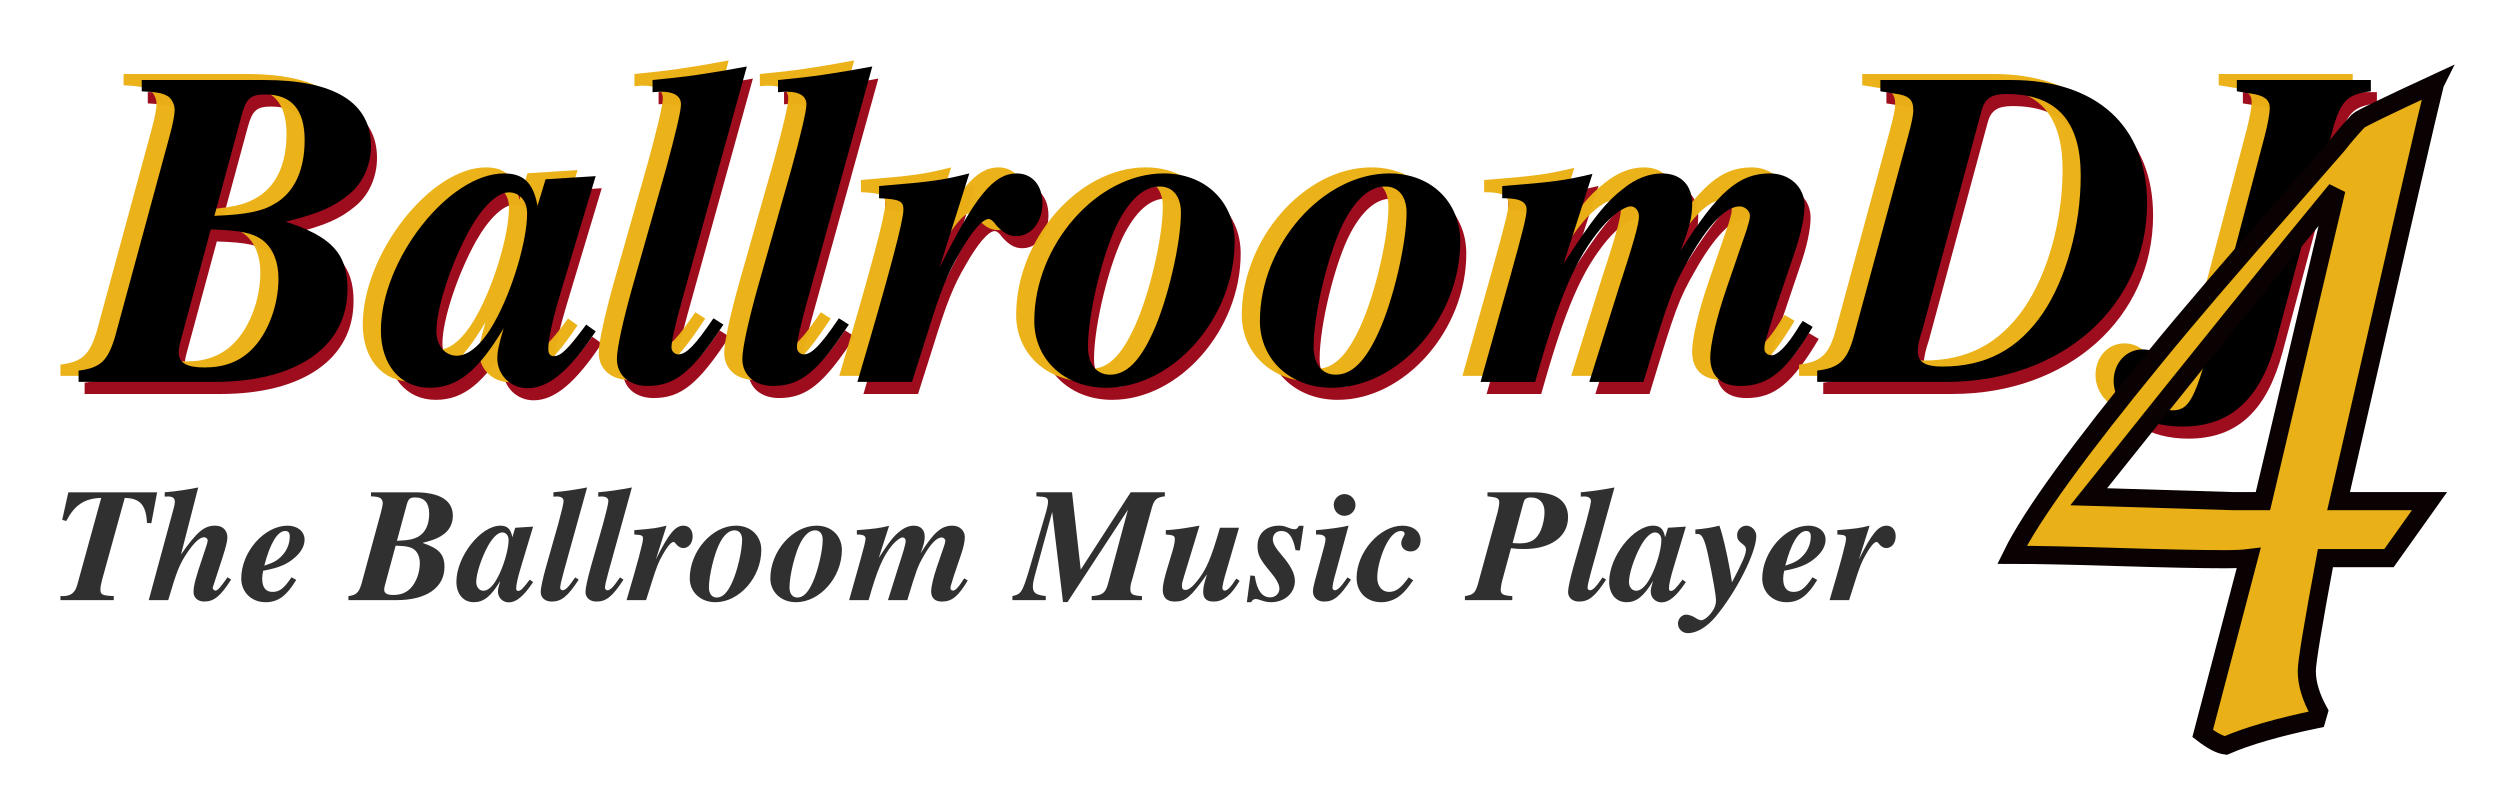
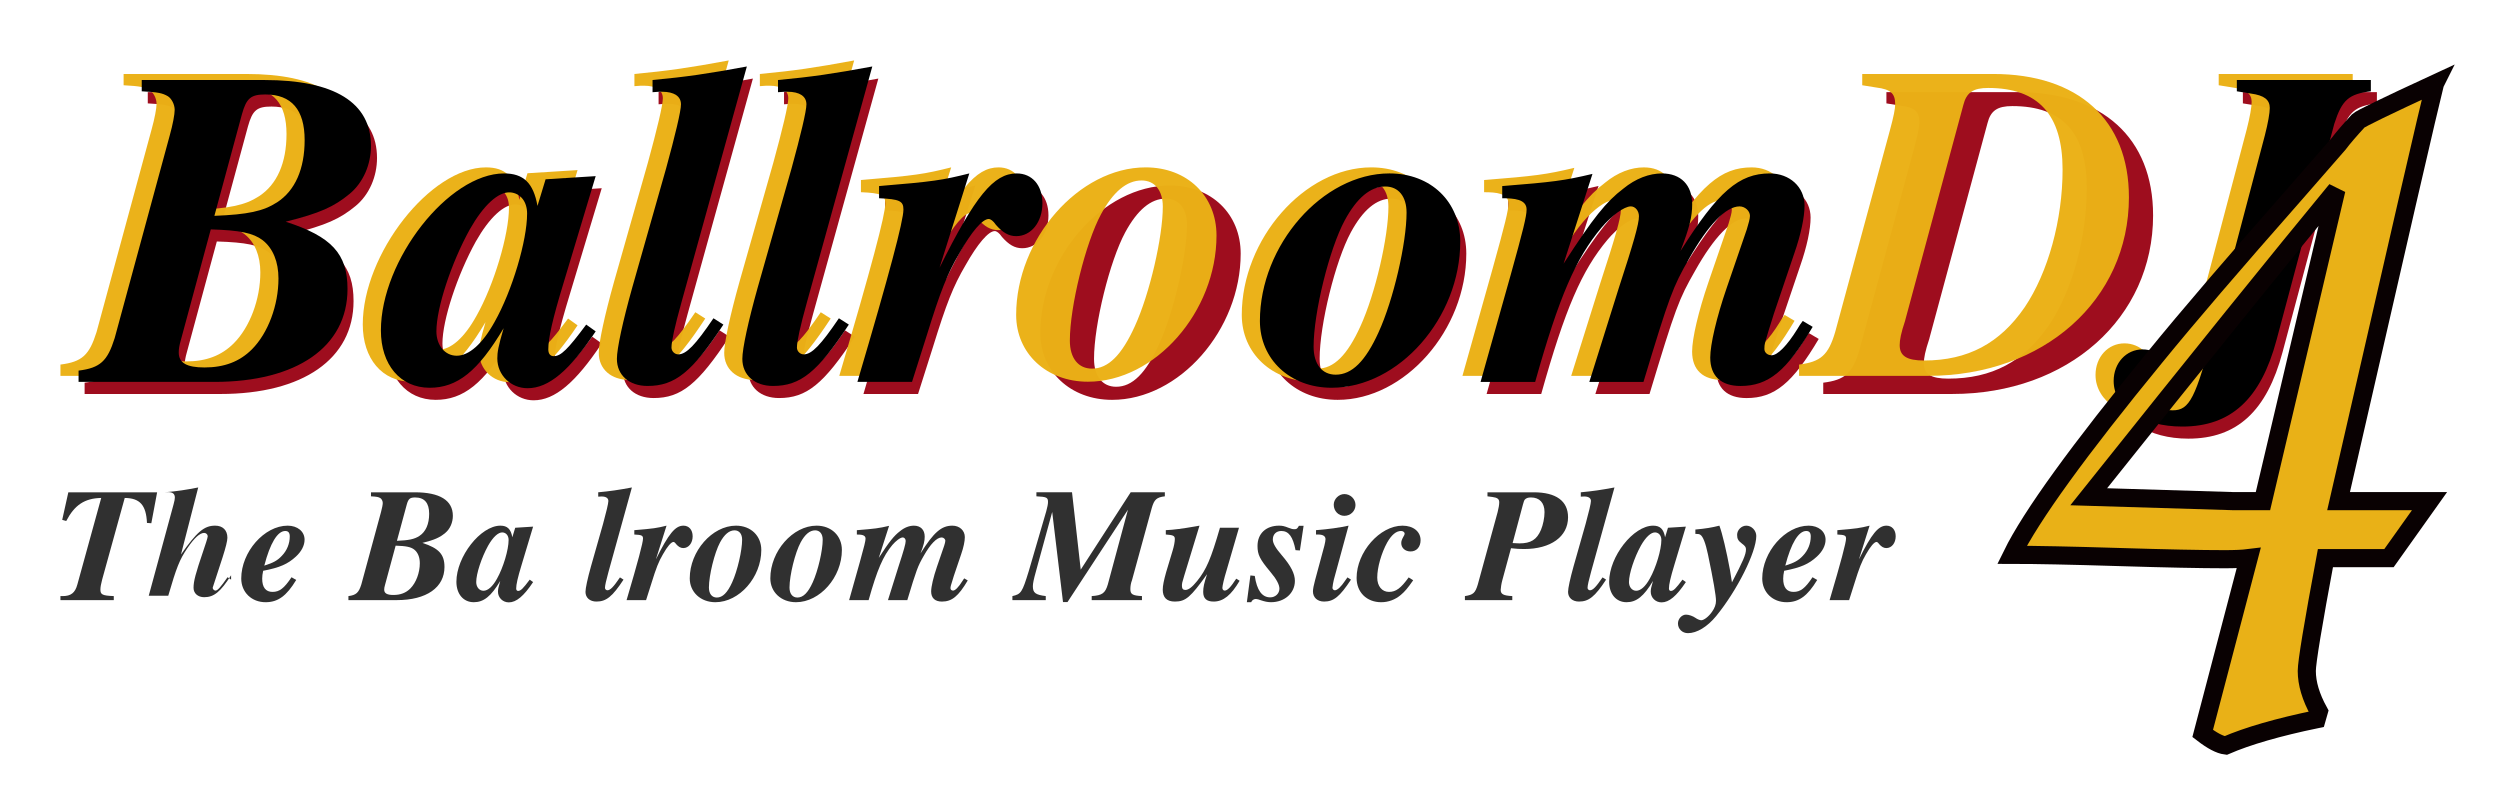
<svg xmlns="http://www.w3.org/2000/svg" xmlns:ns1="http://sodipodi.sourceforge.net/DTD/sodipodi-0.dtd" xmlns:ns2="http://www.inkscape.org/namespaces/inkscape" version="1.1" id="svg2" width="413.676" height="134.116" viewBox="0 0 413.676 134.116" ns1:docname="ballroomdj4.svg" ns2:version="1.1.1 (3bf5ae0d25, 2021-09-20)">
  <defs id="defs6" />
  <ns1:namedview pagecolor="#ffffff" bordercolor="#666666" borderopacity="1" objecttolerance="10" gridtolerance="10" guidetolerance="10" ns2:pageopacity="0" ns2:pageshadow="2" ns2:window-width="1845" ns2:window-height="956" id="namedview4" showgrid="false" fit-margin-top="10" fit-margin-left="10" fit-margin-right="10" fit-margin-bottom="10" ns2:pagecheckerboard="true" ns2:zoom="1.8420195" ns2:cx="206.8382" ns2:cy="67.045977" ns2:window-x="65" ns2:window-y="0" ns2:window-maximized="0" ns2:current-layer="g893" ns2:showpageshadow="false" />
  <g id="g871" transform="translate(19.488,157.99)">
    <g id="g893" transform="translate(-4,-2)">
      <g aria-label="BallroomDJ" id="text819-6" style="font-size:40px;line-height:1.25;letter-spacing:0px;word-spacing:0px;fill:#9e0d1e" ns2:transform-center-x="-4.435567" ns2:transform-center-y="1.2037587">
        <path d="m 43.013,-106.179 c 0,-5.824 -2.613,-8.661 -10.229,-11.125 5.675,-1.419 7.989,-2.464 10.603,-4.629 2.24,-1.867 3.509,-4.853 3.509,-7.915 0,-7.168 -6.048,-10.901 -17.621,-10.901 H 8.965 v 1.867 c 2.763,0.149 3.435,0.299 4.331,0.821 0.597,0.373 1.12,1.344 1.12,2.24 0,0.747 -0.299,2.389 -0.821,4.256 l -9.109,33.525 c -1.195,3.808 -2.389,4.928 -5.973,5.376 v 1.867 H 20.987 c 13.664,0 22.027,-5.824 22.027,-15.381 z m -11.424,-1.717 c 0,4.405 -1.717,9.035 -4.405,11.723 -2.016,2.016 -4.555,2.987 -7.84,2.987 -2.912,0 -4.256,-0.747 -4.256,-2.464 0,-0.597 0.075,-1.12 0.373,-2.165 l 4.928,-18.219 c 4.853,0.149 7.019,0.597 8.587,1.792 1.717,1.344 2.613,3.584 2.613,6.347 z m 4.331,-22.923 c 0,4.779 -1.568,8.363 -4.555,10.304 -2.315,1.493 -4.853,2.016 -10.379,2.24 l 4.555,-16.8 c 0.747,-2.688 1.493,-3.285 3.883,-3.285 4.331,0 6.496,2.539 6.496,7.541 z" style="font-style:italic;font-weight:bold;font-size:74.667px;font-family:'TeX Gyre Termes';-inkscape-font-specification:'TeX Gyre Termes Bold Italic'" id="path1011" />
        <path d="m 84.08,-99.16 -1.568,-1.12 c -3.061,4.107 -4.181,5.227 -5.376,5.227 -0.597,0 -0.896,-0.448 -0.896,-1.12 0,-1.867 0.672,-4.928 2.539,-11.051 l 5.301,-17.621 -8.288,0.523 -1.344,4.405 c -0.672,-3.808 -2.315,-5.376 -5.525,-5.376 -9.184,0 -20.384,14.336 -20.384,25.984 0,5.675 3.211,9.483 8.064,9.483 4.555,0 7.989,-2.688 12.245,-9.856 -0.896,3.061 -1.045,3.957 -1.045,5.003 0,2.763 2.24,4.928 5.003,4.928 3.509,0 6.944,-2.912 11.275,-9.408 z M 72.731,-118.648 c 0,4.48 -2.464,12.768 -5.376,17.92 -2.016,3.659 -4.256,5.6 -6.272,5.6 -1.941,0 -3.36,-1.717 -3.36,-4.032 0,-3.883 2.464,-11.349 5.525,-16.875 2.24,-3.957 4.704,-6.272 6.72,-6.123 1.643,0.149 2.763,1.493 2.763,3.509 z" style="font-style:italic;font-weight:bold;font-size:74.667px;font-family:'TeX Gyre Termes';-inkscape-font-specification:'TeX Gyre Termes Bold Italic'" id="path1013" />
        <path d="m 105.211,-100.28 -1.643,-1.045 c -2.987,4.405 -4.48,5.973 -5.824,5.973 -0.597,0 -1.12,-0.523 -1.12,-1.12 0,-1.045 0.523,-3.435 1.643,-7.467 l 10.827,-39.051 c -6.421,1.195 -10.005,1.717 -15.605,2.24 v 2.016 c 0.821,-0.075 1.195,-0.075 1.568,-0.075 2.016,0 3.136,0.747 3.136,2.091 0,1.12 -0.971,5.152 -2.464,10.603 l -5.6,19.712 c -1.568,5.6 -2.539,10.08 -2.539,11.797 0,2.688 2.016,4.48 5.077,4.48 4.555,0 7.392,-2.315 12.544,-10.155 z" style="font-style:italic;font-weight:bold;font-size:74.667px;font-family:'TeX Gyre Termes';-inkscape-font-specification:'TeX Gyre Termes Bold Italic'" id="path1015" />
        <path d="m 125.968,-100.28 -1.643,-1.045 c -2.987,4.405 -4.48,5.973 -5.824,5.973 -0.597,0 -1.12,-0.523 -1.12,-1.12 0,-1.045 0.523,-3.435 1.643,-7.467 l 10.827,-39.051 c -6.421,1.195 -10.005,1.717 -15.605,2.24 v 2.016 c 0.821,-0.075 1.195,-0.075 1.568,-0.075 2.016,0 3.136,0.747 3.136,2.091 0,1.12 -0.971,5.152 -2.464,10.603 l -5.6,19.712 c -1.568,5.6 -2.539,10.08 -2.539,11.797 0,2.688 2.016,4.48 5.077,4.48 4.555,0 7.392,-2.315 12.544,-10.155 z" style="font-style:italic;font-weight:bold;font-size:74.667px;font-family:'TeX Gyre Termes';-inkscape-font-specification:'TeX Gyre Termes Bold Italic'" id="path1017" />
        <path d="m 158,-120.366 c 0,-2.987 -1.717,-4.928 -4.256,-4.928 -3.808,0 -6.869,3.733 -12.768,15.605 l 4.928,-15.605 c -4.48,1.12 -5.899,1.344 -14.933,2.091 v 2.016 c 3.36,0.149 4.032,0.448 4.032,1.867 0,1.867 -2.315,10.603 -7.616,28.523 h 9.035 l 2.464,-7.765 c 2.24,-7.243 3.36,-10.08 5.376,-13.515 2.016,-3.584 3.808,-5.675 4.853,-5.675 0.299,0 0.747,0.299 1.195,0.971 1.12,1.269 2.091,1.867 3.36,1.867 2.464,0 4.331,-2.315 4.331,-5.451 z" style="font-style:italic;font-weight:bold;font-size:74.667px;font-family:'TeX Gyre Termes';-inkscape-font-specification:'TeX Gyre Termes Bold Italic'" id="path1019" />
        <path d="m 189.808,-114.019 c 0,-6.571 -4.853,-11.275 -11.723,-11.275 -11.051,0 -21.429,11.872 -21.429,24.416 0,6.347 5.003,11.051 11.872,11.051 11.125,0 21.28,-11.573 21.28,-24.192 z m -13.515,15.008 c -2.165,4.779 -4.405,7.019 -7.093,7.019 -2.24,0 -3.659,-1.717 -3.659,-4.629 0,-5.675 2.613,-16.203 5.152,-20.907 2.016,-3.733 4.256,-5.6 6.72,-5.6 2.165,0 3.509,1.643 3.509,4.331 0,5.003 -2.165,14.411 -4.629,19.787 z" style="font-style:italic;font-weight:bold;font-size:74.667px;font-family:'TeX Gyre Termes';-inkscape-font-specification:'TeX Gyre Termes Bold Italic'" id="path1021" />
        <path d="m 227.141,-114.019 c 0,-6.571 -4.853,-11.275 -11.723,-11.275 -11.051,0 -21.429,11.872 -21.429,24.416 0,6.347 5.003,11.051 11.872,11.051 11.125,0 21.28,-11.573 21.28,-24.192 z m -13.515,15.008 c -2.165,4.779 -4.405,7.019 -7.093,7.019 -2.24,0 -3.659,-1.717 -3.659,-4.629 0,-5.675 2.613,-16.203 5.152,-20.907 2.016,-3.733 4.256,-5.6 6.72,-5.6 2.165,0 3.509,1.643 3.509,4.331 0,5.003 -2.165,14.411 -4.629,19.787 z" style="font-style:italic;font-weight:bold;font-size:74.667px;font-family:'TeX Gyre Termes';-inkscape-font-specification:'TeX Gyre Termes Bold Italic'" id="path1023" />
        <path d="m 285.456,-99.907 -1.643,-0.971 c -0.299,0.373 -0.597,0.821 -0.896,1.344 -1.717,2.763 -3.285,4.331 -4.256,4.331 -0.672,0 -1.195,-0.448 -1.195,-1.045 0,-0.821 0,-0.821 1.568,-5.824 l 3.36,-9.931 c 1.12,-3.211 1.717,-6.048 1.717,-7.989 0,-3.061 -2.464,-5.301 -5.749,-5.301 -5.077,0 -8.587,2.987 -14.784,12.843 1.493,-3.883 1.941,-5.675 1.941,-7.765 0,-3.136 -1.867,-5.077 -5.003,-5.077 -2.091,0 -4.331,0.821 -6.421,2.539 -2.763,2.091 -5.003,4.853 -9.856,12.395 l 4.779,-14.859 c -4.704,1.12 -6.496,1.344 -14.933,2.016 v 2.016 c 1.941,0 4.032,0.149 4.032,1.867 0,1.12 -0.597,3.509 -2.613,10.752 l -5.003,17.771 h 9.035 c 3.957,-14.112 6.72,-20.459 10.976,-25.536 1.643,-1.941 3.733,-3.509 4.853,-3.509 0.747,0 1.344,0.747 1.344,1.643 0,1.269 -0.896,4.405 -3.36,11.947 l -4.853,15.456 h 8.96 c 4.331,-14.336 4.853,-15.68 7.541,-20.384 3.136,-5.6 6.123,-8.661 8.363,-8.661 0.896,0 1.717,0.747 1.717,1.568 0,0.448 -0.224,1.269 -0.523,2.24 l -3.36,9.781 c -1.643,4.779 -2.688,9.259 -2.688,11.424 0,3.061 1.792,4.704 5.003,4.704 4.629,0 7.616,-2.464 11.947,-9.781 z" style="font-style:italic;font-weight:bold;font-size:74.667px;font-family:'TeX Gyre Termes';-inkscape-font-specification:'TeX Gyre Termes Bold Italic'" id="path1025" />
        <path d="m 340.784,-120.366 c 0,-12.768 -8.363,-20.384 -22.475,-20.384 h -21.653 v 1.867 l 2.315,0.373 c 2.389,0.299 3.136,0.971 3.136,2.763 0,0.747 -0.224,1.941 -0.896,4.405 l -9.035,33.301 c -1.12,3.808 -2.389,4.928 -5.973,5.376 v 1.867 h 21.355 c 19.115,0 33.227,-12.544 33.227,-29.568 z m -10.976,-4.555 c 0,8.288 -2.389,17.024 -6.272,22.773 -4.107,5.973 -9.408,8.811 -16.651,8.811 -2.837,0 -4.032,-0.747 -4.032,-2.539 0,-0.896 0.224,-2.016 0.896,-4.032 l 0.075,-0.299 9.557,-35.392 c 0.523,-2.091 1.643,-2.837 4.107,-2.837 8.288,0 12.32,4.405 12.32,13.515 z" style="font-style:italic;font-weight:bold;font-size:74.667px;font-family:'TeX Gyre Termes';-inkscape-font-specification:'TeX Gyre Termes Bold Italic'" id="path1027" />
        <path d="m 377.818,-138.883 v -1.867 h -22.176 v 1.867 l 2.315,0.373 c 2.24,0.299 3.136,1.045 3.136,2.389 0,0.821 -0.299,2.539 -0.821,4.555 l -8.512,32.256 c -2.912,11.2 -3.957,13.216 -6.72,13.216 -1.419,0 -2.016,-0.448 -2.016,-1.344 0,-0.523 0.149,-0.896 0.747,-1.568 0.821,-0.971 0.971,-1.419 0.971,-2.464 0,-2.688 -2.091,-4.704 -4.704,-4.704 -2.688,0 -4.779,2.24 -4.779,5.227 0,4.405 4.779,7.541 11.349,7.541 8.064,0 12.992,-4.555 15.605,-14.336 l 9.557,-35.765 c 1.269,-3.957 2.389,-4.928 6.048,-5.376 z" style="font-style:italic;font-weight:bold;font-size:74.667px;font-family:'TeX Gyre Termes';-inkscape-font-specification:'TeX Gyre Termes Bold Italic'" id="path1029" />
      </g>
      <g aria-label="BallroomDJ" id="text819-0" style="font-size:40px;line-height:1.25;letter-spacing:0px;word-spacing:0px;fill:#eab016;fill-opacity:0.98" ns2:transform-center-x="-2.0783034" ns2:transform-center-y="-0.47999532">
        <path d="m 39.013,-109.179 c 0,-5.824 -2.613,-8.661 -10.229,-11.125 5.675,-1.419 7.989,-2.464 10.603,-4.629 2.24,-1.867 3.509,-4.853 3.509,-7.915 0,-7.168 -6.048,-10.901 -17.621,-10.901 H 4.965 v 1.867 c 2.763,0.149 3.435,0.299 4.331,0.821 0.597,0.373 1.12,1.344 1.12,2.24 0,0.747 -0.299,2.389 -0.821,4.256 l -9.109,33.525 c -1.195,3.808 -2.389,4.928 -5.973,5.376 v 1.867 H 16.987 c 13.664,0 22.027,-5.824 22.027,-15.381 z m -11.424,-1.717 c 0,4.405 -1.717,9.035 -4.405,11.723 -2.016,2.016 -4.555,2.987 -7.84,2.987 -2.912,0 -4.256,-0.747 -4.256,-2.464 0,-0.597 0.075,-1.12 0.373,-2.165 l 4.928,-18.219 c 4.853,0.149 7.019,0.597 8.587,1.792 1.717,1.344 2.613,3.584 2.613,6.347 z m 4.331,-22.923 c 0,4.779 -1.568,8.363 -4.555,10.304 -2.315,1.493 -4.853,2.016 -10.379,2.24 l 4.555,-16.8 c 0.747,-2.688 1.493,-3.285 3.883,-3.285 4.331,0 6.496,2.539 6.496,7.541 z" style="font-style:italic;font-weight:bold;font-size:74.667px;font-family:'TeX Gyre Termes';-inkscape-font-specification:'TeX Gyre Termes Bold Italic'" id="path972" />
        <path d="m 80.08,-102.16 -1.568,-1.12 c -3.061,4.107 -4.181,5.227 -5.376,5.227 -0.597,0 -0.896,-0.448 -0.896,-1.12 0,-1.867 0.672,-4.928 2.539,-11.051 l 5.301,-17.621 -8.288,0.523 -1.344,4.405 c -0.672,-3.808 -2.315,-5.376 -5.525,-5.376 -9.184,0 -20.384,14.336 -20.384,25.984 0,5.675 3.211,9.483 8.064,9.483 4.555,0 7.989,-2.688 12.245,-9.856 -0.896,3.061 -1.045,3.957 -1.045,5.003 0,2.763 2.24,4.928 5.003,4.928 3.509,0 6.944,-2.912 11.275,-9.408 z m -11.349,-19.488 c 0,4.48 -2.464,12.768 -5.376,17.92 -2.016,3.659 -4.256,5.6 -6.272,5.6 -1.941,0 -3.36,-1.717 -3.36,-4.032 0,-3.883 2.464,-11.349 5.525,-16.875 2.24,-3.957 4.704,-6.272 6.72,-6.123 1.643,0.149 2.763,1.493 2.763,3.509 z" style="font-style:italic;font-weight:bold;font-size:74.667px;font-family:'TeX Gyre Termes';-inkscape-font-specification:'TeX Gyre Termes Bold Italic'" id="path974" />
        <path d="m 101.211,-103.28 -1.643,-1.045 c -2.987,4.405 -4.48,5.973 -5.824,5.973 -0.597,0 -1.12,-0.523 -1.12,-1.12 0,-1.045 0.523,-3.435 1.643,-7.467 l 10.827,-39.051 c -6.421,1.195 -10.005,1.717 -15.605,2.24 v 2.016 c 0.821,-0.075 1.195,-0.075 1.568,-0.075 2.016,0 3.136,0.747 3.136,2.091 0,1.12 -0.971,5.152 -2.464,10.603 l -5.6,19.712 c -1.568,5.6 -2.539,10.08 -2.539,11.797 0,2.688 2.016,4.48 5.077,4.48 4.555,0 7.392,-2.315 12.544,-10.155 z" style="font-style:italic;font-weight:bold;font-size:74.667px;font-family:'TeX Gyre Termes';-inkscape-font-specification:'TeX Gyre Termes Bold Italic'" id="path976" />
        <path d="m 121.968,-103.28 -1.643,-1.045 c -2.987,4.405 -4.48,5.973 -5.824,5.973 -0.597,0 -1.12,-0.523 -1.12,-1.12 0,-1.045 0.523,-3.435 1.643,-7.467 l 10.827,-39.051 c -6.421,1.195 -10.005,1.717 -15.605,2.24 v 2.016 c 0.821,-0.075 1.195,-0.075 1.568,-0.075 2.016,0 3.136,0.747 3.136,2.091 0,1.12 -0.971,5.152 -2.464,10.603 l -5.6,19.712 c -1.568,5.6 -2.539,10.08 -2.539,11.797 0,2.688 2.016,4.48 5.077,4.48 4.555,0 7.392,-2.315 12.544,-10.155 z" style="font-style:italic;font-weight:bold;font-size:74.667px;font-family:'TeX Gyre Termes';-inkscape-font-specification:'TeX Gyre Termes Bold Italic'" id="path978" />
        <path d="m 154,-123.366 c 0,-2.987 -1.717,-4.928 -4.256,-4.928 -3.808,0 -6.869,3.733 -12.768,15.605 l 4.928,-15.605 c -4.48,1.12 -5.899,1.344 -14.933,2.091 v 2.016 c 3.36,0.149 4.032,0.448 4.032,1.867 0,1.867 -2.315,10.603 -7.616,28.523 h 9.035 l 2.464,-7.765 c 2.24,-7.243 3.36,-10.08 5.376,-13.515 2.016,-3.584 3.808,-5.675 4.853,-5.675 0.299,0 0.747,0.299 1.195,0.971 1.12,1.269 2.091,1.867 3.36,1.867 2.464,0 4.331,-2.315 4.331,-5.451 z" style="font-style:italic;font-weight:bold;font-size:74.667px;font-family:'TeX Gyre Termes';-inkscape-font-specification:'TeX Gyre Termes Bold Italic'" id="path980" />
        <path d="m 185.808,-117.019 c 0,-6.571 -4.853,-11.275 -11.723,-11.275 -11.051,0 -21.429,11.872 -21.429,24.416 0,6.347 5.003,11.051 11.872,11.051 11.125,0 21.28,-11.573 21.28,-24.192 z m -13.515,15.008 c -2.165,4.779 -4.405,7.019 -7.093,7.019 -2.24,0 -3.659,-1.717 -3.659,-4.629 0,-5.675 2.613,-16.203 5.152,-20.907 2.016,-3.733 4.256,-5.6 6.72,-5.6 2.165,0 3.509,1.643 3.509,4.331 0,5.003 -2.165,14.411 -4.629,19.787 z" style="font-style:italic;font-weight:bold;font-size:74.667px;font-family:'TeX Gyre Termes';-inkscape-font-specification:'TeX Gyre Termes Bold Italic'" id="path982" />
        <path d="m 223.141,-117.019 c 0,-6.571 -4.853,-11.275 -11.723,-11.275 -11.051,0 -21.429,11.872 -21.429,24.416 0,6.347 5.003,11.051 11.872,11.051 11.125,0 21.28,-11.573 21.28,-24.192 z m -13.515,15.008 c -2.165,4.779 -4.405,7.019 -7.093,7.019 -2.24,0 -3.659,-1.717 -3.659,-4.629 0,-5.675 2.613,-16.203 5.152,-20.907 2.016,-3.733 4.256,-5.6 6.72,-5.6 2.165,0 3.509,1.643 3.509,4.331 0,5.003 -2.165,14.411 -4.629,19.787 z" style="font-style:italic;font-weight:bold;font-size:74.667px;font-family:'TeX Gyre Termes';-inkscape-font-specification:'TeX Gyre Termes Bold Italic'" id="path984" />
        <path d="m 281.456,-102.907 -1.643,-0.971 c -0.299,0.373 -0.597,0.821 -0.896,1.344 -1.717,2.763 -3.285,4.331 -4.256,4.331 -0.672,0 -1.195,-0.448 -1.195,-1.045 0,-0.821 0,-0.821 1.568,-5.824 l 3.36,-9.931 c 1.12,-3.211 1.717,-6.048 1.717,-7.989 0,-3.061 -2.464,-5.301 -5.749,-5.301 -5.077,0 -8.587,2.987 -14.784,12.843 1.493,-3.883 1.941,-5.675 1.941,-7.765 0,-3.136 -1.867,-5.077 -5.003,-5.077 -2.091,0 -4.331,0.821 -6.421,2.539 -2.763,2.091 -5.003,4.853 -9.856,12.395 l 4.779,-14.859 c -4.704,1.12 -6.496,1.344 -14.933,2.016 v 2.016 c 1.941,0 4.032,0.149 4.032,1.867 0,1.12 -0.597,3.509 -2.613,10.752 l -5.003,17.771 h 9.035 c 3.957,-14.112 6.72,-20.459 10.976,-25.536 1.643,-1.941 3.733,-3.509 4.853,-3.509 0.747,0 1.344,0.747 1.344,1.643 0,1.269 -0.896,4.405 -3.36,11.947 l -4.853,15.456 h 8.96 c 4.331,-14.336 4.853,-15.68 7.541,-20.384 3.136,-5.6 6.123,-8.661 8.363,-8.661 0.896,0 1.717,0.747 1.717,1.568 0,0.448 -0.224,1.269 -0.523,2.24 l -3.36,9.781 c -1.643,4.779 -2.688,9.259 -2.688,11.424 0,3.061 1.792,4.704 5.003,4.704 4.629,0 7.616,-2.464 11.947,-9.781 z" style="font-style:italic;font-weight:bold;font-size:74.667px;font-family:'TeX Gyre Termes';-inkscape-font-specification:'TeX Gyre Termes Bold Italic'" id="path986" />
        <path d="m 336.784,-123.366 c 0,-12.768 -8.363,-20.384 -22.475,-20.384 h -21.653 v 1.867 l 2.315,0.373 c 2.389,0.299 3.136,0.971 3.136,2.763 0,0.747 -0.224,1.941 -0.896,4.405 l -9.035,33.301 c -1.12,3.808 -2.389,4.928 -5.973,5.376 v 1.867 h 21.355 c 19.115,0 33.227,-12.544 33.227,-29.568 z m -10.976,-4.555 c 0,8.288 -2.389,17.024 -6.272,22.773 -4.107,5.973 -9.408,8.811 -16.651,8.811 -2.837,0 -4.032,-0.747 -4.032,-2.539 0,-0.896 0.224,-2.016 0.896,-4.032 l 0.075,-0.299 9.557,-35.392 c 0.523,-2.091 1.643,-2.837 4.107,-2.837 8.288,0 12.32,4.405 12.32,13.515 z" style="font-style:italic;font-weight:bold;font-size:74.667px;font-family:'TeX Gyre Termes';-inkscape-font-specification:'TeX Gyre Termes Bold Italic'" id="path988" />
        <path d="m 373.818,-141.883 v -1.867 h -22.176 v 1.867 l 2.315,0.373 c 2.24,0.299 3.136,1.045 3.136,2.389 0,0.821 -0.299,2.539 -0.821,4.555 l -8.512,32.256 c -2.912,11.2 -3.957,13.216 -6.72,13.216 -1.419,0 -2.016,-0.448 -2.016,-1.344 0,-0.523 0.149,-0.896 0.747,-1.568 0.821,-0.971 0.971,-1.419 0.971,-2.464 0,-2.688 -2.091,-4.704 -4.704,-4.704 -2.688,0 -4.779,2.24 -4.779,5.227 0,4.405 4.779,7.541 11.349,7.541 8.064,0 12.992,-4.555 15.605,-14.336 l 9.557,-35.765 c 1.269,-3.957 2.389,-4.928 6.048,-5.376 z" style="font-style:italic;font-weight:bold;font-size:74.667px;font-family:'TeX Gyre Termes';-inkscape-font-specification:'TeX Gyre Termes Bold Italic'" id="path990" />
      </g>
      <g aria-label="BallroomDJ" id="text819" style="font-size:40px;line-height:1.25;letter-spacing:0px;word-spacing:0px" ns2:transform-center-x="-3.2772341" ns2:transform-center-y="0.54679914">
        <path d="m 42.013,-108.179 c 0,-5.824 -2.613,-8.661 -10.229,-11.125 5.675,-1.419 7.989,-2.464 10.603,-4.629 2.24,-1.867 3.509,-4.853 3.509,-7.915 0,-7.168 -6.048,-10.901 -17.621,-10.901 H 7.965 v 1.867 c 2.763,0.149 3.435,0.299 4.331,0.821 0.597,0.373 1.12,1.344 1.12,2.24 0,0.747 -0.299,2.389 -0.821,4.256 l -9.109,33.525 c -1.195,3.808 -2.389,4.928 -5.973,5.376 v 1.867 H 19.987 c 13.664,0 22.027,-5.824 22.027,-15.381 z m -11.424,-1.717 c 0,4.405 -1.717,9.035 -4.405,11.723 -2.016,2.016 -4.555,2.987 -7.84,2.987 -2.912,0 -4.256,-0.747 -4.256,-2.464 0,-0.597 0.075,-1.12 0.373,-2.165 l 4.928,-18.219 c 4.853,0.149 7.019,0.597 8.587,1.792 1.717,1.344 2.613,3.584 2.613,6.347 z m 4.331,-22.923 c 0,4.779 -1.568,8.363 -4.555,10.304 -2.315,1.493 -4.853,2.016 -10.379,2.24 l 4.555,-16.8 c 0.747,-2.688 1.493,-3.285 3.883,-3.285 4.331,0 6.496,2.539 6.496,7.541 z" style="font-style:italic;font-weight:bold;font-size:74.667px;font-family:'TeX Gyre Termes';-inkscape-font-specification:'TeX Gyre Termes Bold Italic'" id="path933" />
        <path d="m 83.08,-101.16 -1.568,-1.12 c -3.061,4.107 -4.181,5.227 -5.376,5.227 -0.597,0 -0.896,-0.448 -0.896,-1.12 0,-1.867 0.672,-4.928 2.539,-11.051 l 5.301,-17.621 -8.288,0.523 -1.344,4.405 c -0.672,-3.808 -2.315,-5.376 -5.525,-5.376 -9.184,0 -20.384,14.336 -20.384,25.984 0,5.675 3.211,9.483 8.064,9.483 4.555,0 7.989,-2.688 12.245,-9.856 -0.896,3.061 -1.045,3.957 -1.045,5.003 0,2.763 2.24,4.928 5.003,4.928 3.509,0 6.944,-2.912 11.275,-9.408 z m -11.349,-19.488 c 0,4.48 -2.464,12.768 -5.376,17.92 -2.016,3.659 -4.256,5.6 -6.272,5.6 -1.941,0 -3.36,-1.717 -3.36,-4.032 0,-3.883 2.464,-11.349 5.525,-16.875 2.24,-3.957 4.704,-6.272 6.72,-6.123 1.643,0.149 2.763,1.493 2.763,3.509 z" style="font-style:italic;font-weight:bold;font-size:74.667px;font-family:'TeX Gyre Termes';-inkscape-font-specification:'TeX Gyre Termes Bold Italic'" id="path935" />
        <path d="m 104.211,-102.28 -1.643,-1.045 c -2.987,4.405 -4.48,5.973 -5.824,5.973 -0.597,0 -1.12,-0.523 -1.12,-1.12 0,-1.045 0.523,-3.435 1.643,-7.467 l 10.827,-39.051 c -6.421,1.195 -10.005,1.717 -15.605,2.24 v 2.016 c 0.821,-0.075 1.195,-0.075 1.568,-0.075 2.016,0 3.136,0.747 3.136,2.091 0,1.12 -0.971,5.152 -2.464,10.603 l -5.6,19.712 c -1.568,5.6 -2.539,10.08 -2.539,11.797 0,2.688 2.016,4.48 5.077,4.48 4.555,0 7.392,-2.315 12.544,-10.155 z" style="font-style:italic;font-weight:bold;font-size:74.667px;font-family:'TeX Gyre Termes';-inkscape-font-specification:'TeX Gyre Termes Bold Italic'" id="path937" />
        <path d="m 124.968,-102.28 -1.643,-1.045 c -2.987,4.405 -4.48,5.973 -5.824,5.973 -0.597,0 -1.12,-0.523 -1.12,-1.12 0,-1.045 0.523,-3.435 1.643,-7.467 l 10.827,-39.051 c -6.421,1.195 -10.005,1.717 -15.605,2.24 v 2.016 c 0.821,-0.075 1.195,-0.075 1.568,-0.075 2.016,0 3.136,0.747 3.136,2.091 0,1.12 -0.971,5.152 -2.464,10.603 l -5.6,19.712 c -1.568,5.6 -2.539,10.08 -2.539,11.797 0,2.688 2.016,4.48 5.077,4.48 4.555,0 7.392,-2.315 12.544,-10.155 z" style="font-style:italic;font-weight:bold;font-size:74.667px;font-family:'TeX Gyre Termes';-inkscape-font-specification:'TeX Gyre Termes Bold Italic'" id="path939" />
        <path d="m 157,-122.366 c 0,-2.987 -1.717,-4.928 -4.256,-4.928 -3.808,0 -6.869,3.733 -12.768,15.605 l 4.928,-15.605 c -4.48,1.12 -5.899,1.344 -14.933,2.091 v 2.016 c 3.36,0.149 4.032,0.448 4.032,1.867 0,1.867 -2.315,10.603 -7.616,28.523 h 9.035 l 2.464,-7.765 c 2.24,-7.243 3.36,-10.08 5.376,-13.515 2.016,-3.584 3.808,-5.675 4.853,-5.675 0.299,0 0.747,0.299 1.195,0.971 1.12,1.269 2.091,1.867 3.36,1.867 2.464,0 4.331,-2.315 4.331,-5.451 z" style="font-style:italic;font-weight:bold;font-size:74.667px;font-family:'TeX Gyre Termes';-inkscape-font-specification:'TeX Gyre Termes Bold Italic'" id="path941" />
-         <path d="m 188.808,-116.019 c 0,-6.571 -4.853,-11.275 -11.723,-11.275 -11.051,0 -21.429,11.872 -21.429,24.416 0,6.347 5.003,11.051 11.872,11.051 11.125,0 21.28,-11.573 21.28,-24.192 z m -13.515,15.008 c -2.165,4.779 -4.405,7.019 -7.093,7.019 -2.24,0 -3.659,-1.717 -3.659,-4.629 0,-5.675 2.613,-16.203 5.152,-20.907 2.016,-3.733 4.256,-5.6 6.72,-5.6 2.165,0 3.509,1.643 3.509,4.331 0,5.003 -2.165,14.411 -4.629,19.787 z" style="font-style:italic;font-weight:bold;font-size:74.667px;font-family:'TeX Gyre Termes';-inkscape-font-specification:'TeX Gyre Termes Bold Italic'" id="path943" />
        <path d="m 226.141,-116.019 c 0,-6.571 -4.853,-11.275 -11.723,-11.275 -11.051,0 -21.429,11.872 -21.429,24.416 0,6.347 5.003,11.051 11.872,11.051 11.125,0 21.28,-11.573 21.28,-24.192 z m -13.515,15.008 c -2.165,4.779 -4.405,7.019 -7.093,7.019 -2.24,0 -3.659,-1.717 -3.659,-4.629 0,-5.675 2.613,-16.203 5.152,-20.907 2.016,-3.733 4.256,-5.6 6.72,-5.6 2.165,0 3.509,1.643 3.509,4.331 0,5.003 -2.165,14.411 -4.629,19.787 z" style="font-style:italic;font-weight:bold;font-size:74.667px;font-family:'TeX Gyre Termes';-inkscape-font-specification:'TeX Gyre Termes Bold Italic'" id="path945" />
        <path d="m 284.456,-101.907 -1.643,-0.971 c -0.299,0.373 -0.597,0.821 -0.896,1.344 -1.717,2.763 -3.285,4.331 -4.256,4.331 -0.672,0 -1.195,-0.448 -1.195,-1.045 0,-0.821 0,-0.821 1.568,-5.824 l 3.36,-9.931 c 1.12,-3.211 1.717,-6.048 1.717,-7.989 0,-3.061 -2.464,-5.301 -5.749,-5.301 -5.077,0 -8.587,2.987 -14.784,12.843 1.493,-3.883 1.941,-5.675 1.941,-7.765 0,-3.136 -1.867,-5.077 -5.003,-5.077 -2.091,0 -4.331,0.821 -6.421,2.539 -2.763,2.091 -5.003,4.853 -9.856,12.395 l 4.779,-14.859 c -4.704,1.12 -6.496,1.344 -14.933,2.016 v 2.016 c 1.941,0 4.032,0.149 4.032,1.867 0,1.12 -0.597,3.509 -2.613,10.752 l -5.003,17.771 h 9.035 c 3.957,-14.112 6.72,-20.459 10.976,-25.536 1.643,-1.941 3.733,-3.509 4.853,-3.509 0.747,0 1.344,0.747 1.344,1.643 0,1.269 -0.896,4.405 -3.36,11.947 l -4.853,15.456 h 8.96 c 4.331,-14.336 4.853,-15.68 7.541,-20.384 3.136,-5.6 6.123,-8.661 8.363,-8.661 0.896,0 1.717,0.747 1.717,1.568 0,0.448 -0.224,1.269 -0.523,2.24 l -3.36,9.781 c -1.643,4.779 -2.688,9.259 -2.688,11.424 0,3.061 1.792,4.704 5.003,4.704 4.629,0 7.616,-2.464 11.947,-9.781 z" style="font-style:italic;font-weight:bold;font-size:74.667px;font-family:'TeX Gyre Termes';-inkscape-font-specification:'TeX Gyre Termes Bold Italic'" id="path947" />
-         <path d="m 339.784,-122.366 c 0,-12.768 -8.363,-20.384 -22.475,-20.384 h -21.653 v 1.867 l 2.315,0.373 c 2.389,0.299 3.136,0.971 3.136,2.763 0,0.747 -0.224,1.941 -0.896,4.405 l -9.035,33.301 c -1.12,3.808 -2.389,4.928 -5.973,5.376 v 1.867 h 21.355 c 19.115,0 33.227,-12.544 33.227,-29.568 z m -10.976,-4.555 c 0,8.288 -2.389,17.024 -6.272,22.773 -4.107,5.973 -9.408,8.811 -16.651,8.811 -2.837,0 -4.032,-0.747 -4.032,-2.539 0,-0.896 0.224,-2.016 0.896,-4.032 l 0.075,-0.299 9.557,-35.392 c 0.523,-2.091 1.643,-2.837 4.107,-2.837 8.288,0 12.32,4.405 12.32,13.515 z" style="font-style:italic;font-weight:bold;font-size:74.667px;font-family:'TeX Gyre Termes';-inkscape-font-specification:'TeX Gyre Termes Bold Italic'" id="path949" />
        <path d="m 376.818,-140.883 v -1.867 h -22.176 v 1.867 l 2.315,0.373 c 2.24,0.299 3.136,1.045 3.136,2.389 0,0.821 -0.299,2.539 -0.821,4.555 l -8.512,32.256 c -2.912,11.2 -3.957,13.216 -6.72,13.216 -1.419,0 -2.016,-0.448 -2.016,-1.344 0,-0.523 0.149,-0.896 0.747,-1.568 0.821,-0.971 0.971,-1.419 0.971,-2.464 0,-2.688 -2.091,-4.704 -4.704,-4.704 -2.688,0 -4.779,2.24 -4.779,5.227 0,4.405 4.779,7.541 11.349,7.541 8.064,0 12.992,-4.555 15.605,-14.336 l 9.557,-35.765 c 1.269,-3.957 2.389,-4.928 6.048,-5.376 z" style="font-style:italic;font-weight:bold;font-size:74.667px;font-family:'TeX Gyre Termes';-inkscape-font-specification:'TeX Gyre Termes Bold Italic'" id="path951" />
      </g>
    </g>
  </g>
  <g aria-label="The Ballroom Music Player" id="text849" style="font-size:40px;line-height:1.25;letter-spacing:0px;word-spacing:0px;fill:#303030">
    <path d="M 25.04,86.581 26,81.461 H 11.307 l -1.013,4.56 0.667,0.187 c 1.387,-2.667 3.067,-3.76 5.787,-3.813 l -3.947,14.32 c -0.373,1.387 -1.067,1.92 -2.427,1.92 H 10 v 0.667 h 8.827 v -0.667 c -1.893,-0.08 -2.213,-0.24 -2.213,-1.093 0,-0.4 0.107,-0.933 0.293,-1.653 l 3.733,-13.493 c 2.507,0.027 3.547,1.173 3.68,4.133 z" style="font-style:italic;font-weight:bold;font-size:26.667px;font-family:'TeX Gyre Termes';-inkscape-font-specification:'TeX Gyre Termes Bold Italic'" id="path870" />
-     <path d="m 38.24,95.914 -0.587,-0.4 c -1.147,1.653 -1.653,2.213 -2,2.213 -0.213,0 -0.453,-0.24 -0.453,-0.427 0,-0.08 0,-0.107 0.08,-0.32 l 1.547,-4.747 c 0.533,-1.653 0.8,-2.747 0.8,-3.253 0,-1.253 -0.773,-2 -2.027,-2 -1.813,0 -3.013,1.013 -5.653,4.773 l 2.853,-11.093 c -2.053,0.4 -3.387,0.613 -5.547,0.8 v 0.72 l 0.587,-0.027 c 0.747,0 1.093,0.293 1.093,0.907 0,0.24 -0.053,0.533 -0.213,1.12 l -4.107,15.12 h 3.227 c 1.36,-4.667 1.867,-5.973 3.173,-7.893 1.147,-1.68 2.053,-2.507 2.773,-2.507 0.32,0 0.587,0.267 0.587,0.56 0,0.267 -0.453,1.573 -0.72,2.373 -1.307,3.84 -1.627,5.067 -1.627,6.16 0,0.907 0.72,1.547 1.76,1.547 1.627,0 2.693,-0.88 4.453,-3.627 z" style="font-style:italic;font-weight:bold;font-size:26.667px;font-family:'TeX Gyre Termes';-inkscape-font-specification:'TeX Gyre Termes Bold Italic'" id="path872" />
+     <path d="m 38.24,95.914 -0.587,-0.4 c -1.147,1.653 -1.653,2.213 -2,2.213 -0.213,0 -0.453,-0.24 -0.453,-0.427 0,-0.08 0,-0.107 0.08,-0.32 l 1.547,-4.747 c 0.533,-1.653 0.8,-2.747 0.8,-3.253 0,-1.253 -0.773,-2 -2.027,-2 -1.813,0 -3.013,1.013 -5.653,4.773 l 2.853,-11.093 c -2.053,0.4 -3.387,0.613 -5.547,0.8 l 0.587,-0.027 c 0.747,0 1.093,0.293 1.093,0.907 0,0.24 -0.053,0.533 -0.213,1.12 l -4.107,15.12 h 3.227 c 1.36,-4.667 1.867,-5.973 3.173,-7.893 1.147,-1.68 2.053,-2.507 2.773,-2.507 0.32,0 0.587,0.267 0.587,0.56 0,0.267 -0.453,1.573 -0.72,2.373 -1.307,3.84 -1.627,5.067 -1.627,6.16 0,0.907 0.72,1.547 1.76,1.547 1.627,0 2.693,-0.88 4.453,-3.627 z" style="font-style:italic;font-weight:bold;font-size:26.667px;font-family:'TeX Gyre Termes';-inkscape-font-specification:'TeX Gyre Termes Bold Italic'" id="path872" />
    <path d="m 49.013,95.968 -0.773,-0.453 c -1.227,1.84 -2,2.427 -3.147,2.427 -1.12,0 -1.707,-0.747 -1.707,-2.187 0,-0.427 0.053,-0.773 0.16,-1.307 2.773,-0.533 4.08,-1.12 5.413,-2.347 0.933,-0.853 1.44,-1.84 1.44,-2.8 0,-1.36 -1.173,-2.32 -2.8,-2.32 -3.867,0 -7.68,4.347 -7.68,8.747 0,2.267 1.707,3.92 4.027,3.92 2.053,0 3.467,-1.04 5.067,-3.68 z M 47.947,88.768 c 0,1.173 -0.453,2.32 -1.307,3.2 -0.72,0.773 -1.387,1.147 -2.907,1.627 0.96,-3.707 2.187,-5.733 3.467,-5.733 0.507,0 0.747,0.293 0.747,0.907 z" style="font-style:italic;font-weight:bold;font-size:26.667px;font-family:'TeX Gyre Termes';-inkscape-font-specification:'TeX Gyre Termes Bold Italic'" id="path874" />
    <path d="m 73.547,93.808 c 0,-2.08 -0.933,-3.093 -3.653,-3.973 2.027,-0.507 2.853,-0.88 3.787,-1.653 0.8,-0.667 1.253,-1.733 1.253,-2.827 0,-2.56 -2.16,-3.893 -6.293,-3.893 h -7.253 v 0.667 c 0.987,0.053 1.227,0.107 1.547,0.293 0.213,0.133 0.4,0.48 0.4,0.8 0,0.267 -0.107,0.853 -0.293,1.52 L 59.787,96.714 c -0.427,1.36 -0.853,1.76 -2.133,1.92 v 0.667 h 8.027 c 4.88,0 7.867,-2.08 7.867,-5.493 z m -4.08,-0.613 c 0,1.573 -0.613,3.227 -1.573,4.187 -0.72,0.72 -1.627,1.067 -2.8,1.067 -1.04,0 -1.52,-0.267 -1.52,-0.88 0,-0.213 0.027,-0.4 0.133,-0.773 l 1.76,-6.507 c 1.733,0.053 2.507,0.213 3.067,0.64 0.613,0.48 0.933,1.28 0.933,2.267 z m 1.547,-8.187 c 0,1.707 -0.56,2.987 -1.627,3.68 -0.827,0.533 -1.733,0.72 -3.707,0.8 l 1.627,-6 c 0.267,-0.96 0.533,-1.173 1.387,-1.173 1.547,0 2.32,0.907 2.32,2.693 z" style="font-style:italic;font-weight:bold;font-size:26.667px;font-family:'TeX Gyre Termes';-inkscape-font-specification:'TeX Gyre Termes Bold Italic'" id="path876" />
    <path d="m 88.213,96.314 -0.56,-0.4 c -1.093,1.467 -1.493,1.867 -1.92,1.867 -0.213,0 -0.32,-0.16 -0.32,-0.4 0,-0.667 0.24,-1.76 0.907,-3.947 l 1.893,-6.293 -2.96,0.187 -0.48,1.573 c -0.24,-1.36 -0.827,-1.92 -1.973,-1.92 -3.28,0 -7.28,5.12 -7.28,9.28 0,2.027 1.147,3.387 2.88,3.387 1.627,0 2.853,-0.96 4.373,-3.52 -0.32,1.093 -0.373,1.413 -0.373,1.787 0,0.987 0.8,1.76 1.787,1.76 1.253,0 2.48,-1.04 4.027,-3.36 z m -4.053,-6.96 c 0,1.6 -0.88,4.56 -1.92,6.4 -0.72,1.307 -1.52,2 -2.24,2 -0.693,0 -1.2,-0.613 -1.2,-1.44 0,-1.387 0.88,-4.053 1.973,-6.027 0.8,-1.413 1.68,-2.24 2.4,-2.187 0.587,0.053 0.987,0.533 0.987,1.253 z" style="font-style:italic;font-weight:bold;font-size:26.667px;font-family:'TeX Gyre Termes';-inkscape-font-specification:'TeX Gyre Termes Bold Italic'" id="path878" />
-     <path d="m 95.76,95.914 -0.587,-0.373 c -1.067,1.573 -1.6,2.133 -2.08,2.133 -0.213,0 -0.4,-0.187 -0.4,-0.4 0,-0.373 0.187,-1.227 0.587,-2.667 l 3.867,-13.947 c -2.293,0.427 -3.573,0.613 -5.573,0.8 v 0.72 c 0.293,-0.027 0.427,-0.027 0.56,-0.027 0.72,0 1.12,0.267 1.12,0.747 0,0.4 -0.347,1.84 -0.88,3.787 l -2,7.04 c -0.56,2 -0.907,3.6 -0.907,4.213 0,0.96 0.72,1.6 1.813,1.6 1.627,0 2.64,-0.827 4.48,-3.627 z" style="font-style:italic;font-weight:bold;font-size:26.667px;font-family:'TeX Gyre Termes';-inkscape-font-specification:'TeX Gyre Termes Bold Italic'" id="path880" />
    <path d="m 103.173,95.914 -0.587,-0.373 c -1.067,1.573 -1.6,2.133 -2.08,2.133 -0.213,0 -0.4,-0.187 -0.4,-0.4 0,-0.373 0.187,-1.227 0.587,-2.667 l 3.867,-13.947 c -2.293,0.427 -3.573,0.613 -5.573,0.8 v 0.72 c 0.293,-0.027 0.427,-0.027 0.56,-0.027 0.72,0 1.12,0.267 1.12,0.747 0,0.4 -0.347,1.84 -0.88,3.787 l -2,7.04 c -0.56,2 -0.907,3.6 -0.907,4.213 0,0.96 0.72,1.6 1.813,1.6 1.627,0 2.64,-0.827 4.48,-3.627 z" style="font-style:italic;font-weight:bold;font-size:26.667px;font-family:'TeX Gyre Termes';-inkscape-font-specification:'TeX Gyre Termes Bold Italic'" id="path882" />
    <path d="m 114.613,88.741 c 0,-1.067 -0.613,-1.76 -1.52,-1.76 -1.36,0 -2.453,1.333 -4.56,5.573 l 1.76,-5.573 c -1.6,0.4 -2.107,0.48 -5.333,0.747 v 0.72 c 1.2,0.053 1.44,0.16 1.44,0.667 0,0.667 -0.827,3.787 -2.72,10.187 h 3.227 l 0.88,-2.773 c 0.8,-2.587 1.2,-3.6 1.92,-4.827 0.72,-1.28 1.36,-2.027 1.733,-2.027 0.107,0 0.267,0.107 0.427,0.347 0.4,0.453 0.747,0.667 1.2,0.667 0.88,0 1.547,-0.827 1.547,-1.947 z" style="font-style:italic;font-weight:bold;font-size:26.667px;font-family:'TeX Gyre Termes';-inkscape-font-specification:'TeX Gyre Termes Bold Italic'" id="path884" />
    <path d="m 125.973,91.008 c 0,-2.347 -1.733,-4.027 -4.187,-4.027 -3.947,0 -7.653,4.24 -7.653,8.72 0,2.267 1.787,3.947 4.24,3.947 3.973,0 7.6,-4.133 7.6,-8.64 z m -4.827,5.36 c -0.773,1.707 -1.573,2.507 -2.533,2.507 -0.8,0 -1.307,-0.613 -1.307,-1.653 0,-2.027 0.933,-5.787 1.84,-7.467 0.72,-1.333 1.52,-2 2.4,-2 0.773,0 1.253,0.587 1.253,1.547 0,1.787 -0.773,5.147 -1.653,7.067 z" style="font-style:italic;font-weight:bold;font-size:26.667px;font-family:'TeX Gyre Termes';-inkscape-font-specification:'TeX Gyre Termes Bold Italic'" id="path886" />
    <path d="m 139.307,91.008 c 0,-2.347 -1.733,-4.027 -4.187,-4.027 -3.947,0 -7.653,4.24 -7.653,8.72 0,2.267 1.787,3.947 4.24,3.947 3.973,0 7.6,-4.133 7.6,-8.64 z m -4.827,5.36 c -0.773,1.707 -1.573,2.507 -2.533,2.507 -0.8,0 -1.307,-0.613 -1.307,-1.653 0,-2.027 0.933,-5.787 1.84,-7.467 0.72,-1.333 1.52,-2 2.4,-2 0.773,0 1.253,0.587 1.253,1.547 0,1.787 -0.773,5.147 -1.653,7.067 z" style="font-style:italic;font-weight:bold;font-size:26.667px;font-family:'TeX Gyre Termes';-inkscape-font-specification:'TeX Gyre Termes Bold Italic'" id="path888" />
    <path d="m 160.133,96.048 -0.587,-0.347 c -0.107,0.133 -0.213,0.293 -0.32,0.48 -0.613,0.987 -1.173,1.547 -1.52,1.547 -0.24,0 -0.427,-0.16 -0.427,-0.373 0,-0.293 0,-0.293 0.56,-2.08 l 1.2,-3.547 c 0.4,-1.147 0.613,-2.16 0.613,-2.853 0,-1.093 -0.88,-1.893 -2.053,-1.893 -1.813,0 -3.067,1.067 -5.28,4.587 0.533,-1.387 0.693,-2.027 0.693,-2.773 0,-1.12 -0.667,-1.813 -1.787,-1.813 -0.747,0 -1.547,0.293 -2.293,0.907 -0.987,0.747 -1.787,1.733 -3.52,4.427 l 1.707,-5.307 c -1.68,0.4 -2.32,0.48 -5.333,0.72 v 0.72 c 0.693,0 1.44,0.053 1.44,0.667 0,0.4 -0.213,1.253 -0.933,3.84 l -1.787,6.347 h 3.227 c 1.413,-5.04 2.4,-7.307 3.92,-9.12 0.587,-0.693 1.333,-1.253 1.733,-1.253 0.267,0 0.48,0.267 0.48,0.587 0,0.453 -0.32,1.573 -1.2,4.267 l -1.733,5.52 h 3.2 c 1.547,-5.12 1.733,-5.6 2.693,-7.28 1.12,-2 2.187,-3.093 2.987,-3.093 0.32,0 0.613,0.267 0.613,0.56 0,0.16 -0.08,0.453 -0.187,0.8 l -1.2,3.493 c -0.587,1.707 -0.96,3.307 -0.96,4.08 0,1.093 0.64,1.68 1.787,1.68 1.653,0 2.72,-0.88 4.267,-3.493 z" style="font-style:italic;font-weight:bold;font-size:26.667px;font-family:'TeX Gyre Termes';-inkscape-font-specification:'TeX Gyre Termes Bold Italic'" id="path890" />
    <path d="m 188.96,99.301 v -0.667 c -1.547,-0.08 -1.92,-0.293 -1.92,-1.147 0,-0.48 0.08,-0.987 0.267,-1.467 l 3.28,-11.973 c 0.4,-1.387 0.8,-1.76 2.16,-1.92 v -0.667 h -5.653 l -8.267,12.8 -1.44,-12.8 h -5.893 v 0.667 c 1.68,0.08 1.92,0.187 1.92,0.933 0,0.373 -0.107,0.853 -0.293,1.547 l -2.907,9.947 c -1.067,3.467 -1.253,3.76 -2.693,4.08 v 0.667 h 5.52 v -0.667 c -1.707,-0.213 -2.133,-0.533 -2.133,-1.627 0,-0.453 0.133,-1.12 0.507,-2.453 l 2.693,-9.84 1.787,14.907 h 0.747 l 10,-15.28 -3.333,12.373 c -0.427,1.44 -0.933,1.813 -2.667,1.92 v 0.667 z" style="font-style:italic;font-weight:bold;font-size:26.667px;font-family:'TeX Gyre Termes';-inkscape-font-specification:'TeX Gyre Termes Bold Italic'" id="path892" />
    <path d="m 205.12,96.101 -0.56,-0.347 c -0.933,1.44 -1.467,1.973 -1.92,1.973 -0.213,0 -0.373,-0.187 -0.373,-0.453 0,-0.32 0.293,-1.6 0.667,-2.8 l 2.08,-7.147 h -3.147 c -1.493,5.147 -2.24,6.907 -3.787,8.827 -0.827,1.013 -1.413,1.467 -1.947,1.467 -0.373,0 -0.56,-0.213 -0.56,-0.667 0,-0.4 0.027,-0.56 0.4,-1.76 l 2.507,-8.213 c -0.16,0.027 -0.347,0.053 -0.747,0.133 -1.973,0.347 -3.547,0.56 -4.827,0.613 v 0.72 c 1.227,0.08 1.493,0.213 1.493,0.747 0,0.427 -0.133,1.173 -0.373,1.947 l -1.067,3.547 c -0.373,1.333 -0.56,2.213 -0.56,2.88 0,1.307 0.667,1.973 2,1.973 1.787,0 2.587,-0.693 5.333,-4.533 -0.48,1.467 -0.64,2.16 -0.64,2.933 0,1.093 0.56,1.6 1.733,1.6 1.6,0 2.907,-1.067 4.293,-3.44 z" style="font-style:italic;font-weight:bold;font-size:26.667px;font-family:'TeX Gyre Termes';-inkscape-font-specification:'TeX Gyre Termes Bold Italic'" id="path894" />
    <path d="m 214.267,96.128 c 0,-1.2 -0.667,-2.507 -2.16,-4.24 -1.04,-1.2 -1.493,-2 -1.493,-2.613 0,-0.853 0.56,-1.413 1.413,-1.413 1.227,0 1.92,0.96 2.347,3.173 l 0.72,0.053 0.613,-4.08 h -0.773 c -0.293,0.507 -0.373,0.56 -0.773,0.56 -0.267,0 -0.48,-0.053 -0.96,-0.24 -0.667,-0.267 -1.013,-0.347 -1.547,-0.347 -2.16,0 -3.573,1.307 -3.573,3.36 0,1.44 0.373,2.187 2.133,4.293 1.013,1.2 1.493,2.107 1.493,2.773 0,0.8 -0.667,1.44 -1.52,1.44 -1.36,0 -2.213,-1.173 -2.56,-3.547 l -0.72,-0.08 -0.587,4.427 h 0.72 c 0.107,-0.32 0.427,-0.533 0.773,-0.533 0.187,0 0.48,0.08 0.827,0.213 0.64,0.213 1.12,0.32 1.68,0.32 2.267,0 3.947,-1.52 3.947,-3.52 z" style="font-style:italic;font-weight:bold;font-size:26.667px;font-family:'TeX Gyre Termes';-inkscape-font-specification:'TeX Gyre Termes Bold Italic'" id="path896" />
    <path d="m 223.547,95.914 -0.587,-0.373 -0.373,0.533 c -0.693,1.04 -1.307,1.6 -1.707,1.6 -0.213,0 -0.4,-0.187 -0.4,-0.4 0,-0.24 0.133,-0.933 0.24,-1.387 l 2.427,-8.907 c -1.44,0.32 -3.307,0.587 -5.387,0.747 v 0.72 h 0.347 c 0.8,0 1.227,0.267 1.227,0.773 0,0.213 -0.08,0.613 -0.187,1.067 l -1.547,5.733 c -0.213,0.773 -0.347,1.467 -0.347,1.84 0,1.013 0.747,1.68 1.84,1.68 1.6,0 2.587,-0.8 4.453,-3.627 z m 0.747,-12.347 c 0,-0.987 -0.827,-1.813 -1.84,-1.813 -0.933,0 -1.76,0.827 -1.76,1.76 0,1.04 0.773,1.84 1.76,1.84 1.013,0 1.84,-0.8 1.84,-1.787 z" style="font-style:italic;font-weight:bold;font-size:26.667px;font-family:'TeX Gyre Termes';-inkscape-font-specification:'TeX Gyre Termes Bold Italic'" id="path898" />
    <path d="m 233.84,96.021 -0.747,-0.48 c -1.28,1.787 -2.107,2.4 -3.253,2.4 -1.173,0 -1.947,-0.96 -1.947,-2.373 0,-1.68 0.693,-4.08 1.653,-5.813 0.72,-1.253 1.467,-1.893 2.293,-1.893 0.32,0 0.587,0.187 0.587,0.453 0,0.107 -0.053,0.267 -0.213,0.507 -0.24,0.427 -0.347,0.72 -0.347,1.04 0,0.8 0.64,1.387 1.547,1.387 0.987,0 1.653,-0.747 1.653,-1.867 0,-1.413 -1.2,-2.4 -2.987,-2.4 -3.76,0 -7.6,4.373 -7.6,8.64 0,2.373 1.653,4.027 4.08,4.027 1.173,0 2.32,-0.427 3.227,-1.2 0.693,-0.587 1.12,-1.093 2.053,-2.427 z" style="font-style:italic;font-weight:bold;font-size:26.667px;font-family:'TeX Gyre Termes';-inkscape-font-specification:'TeX Gyre Termes Bold Italic'" id="path900" />
    <path d="m 259.466,85.594 c 0,-2.693 -1.973,-4.133 -5.68,-4.133 h -7.653 v 0.667 l 0.827,0.107 c 0.827,0.107 1.12,0.347 1.12,0.88 0,0.4 -0.107,1.013 -0.267,1.627 l -3.28,11.973 c -0.427,1.413 -0.747,1.707 -2.133,1.92 v 0.667 h 7.84 v -0.667 c -1.493,-0.08 -1.92,-0.32 -1.92,-1.04 0,-0.267 0.133,-1.12 0.267,-1.573 l 1.44,-5.307 c 0.933,0.107 1.44,0.133 2.16,0.133 4.427,0 7.28,-2.053 7.28,-5.253 z m -4.48,2.08 c -0.693,1.627 -1.68,2.24 -3.573,2.24 -0.347,0 -0.667,-0.027 -1.12,-0.053 l 1.707,-6.373 c 0.187,-0.64 0.187,-0.64 0.293,-0.8 0.24,-0.267 0.533,-0.373 1.04,-0.373 1.413,0 2.24,0.88 2.24,2.427 0,0.933 -0.24,2.107 -0.587,2.933 z" style="font-style:italic;font-weight:bold;font-size:26.667px;font-family:'TeX Gyre Termes';-inkscape-font-specification:'TeX Gyre Termes Bold Italic'" id="path902" />
    <path d="m 265.76,95.914 -0.587,-0.373 c -1.067,1.573 -1.6,2.133 -2.08,2.133 -0.213,0 -0.4,-0.187 -0.4,-0.4 0,-0.373 0.187,-1.227 0.587,-2.667 l 3.867,-13.947 c -2.293,0.427 -3.573,0.613 -5.573,0.8 v 0.72 c 0.293,-0.027 0.427,-0.027 0.56,-0.027 0.72,0 1.12,0.267 1.12,0.747 0,0.4 -0.347,1.84 -0.88,3.787 l -2,7.04 c -0.56,2 -0.907,3.6 -0.907,4.213 0,0.96 0.72,1.6 1.813,1.6 1.627,0 2.64,-0.827 4.48,-3.627 z" style="font-style:italic;font-weight:bold;font-size:26.667px;font-family:'TeX Gyre Termes';-inkscape-font-specification:'TeX Gyre Termes Bold Italic'" id="path904" />
    <path d="m 278.96,96.314 -0.56,-0.4 c -1.093,1.467 -1.493,1.867 -1.92,1.867 -0.213,0 -0.32,-0.16 -0.32,-0.4 0,-0.667 0.24,-1.76 0.907,-3.947 l 1.893,-6.293 -2.96,0.187 -0.48,1.573 c -0.24,-1.36 -0.827,-1.92 -1.973,-1.92 -3.28,0 -7.28,5.12 -7.28,9.28 0,2.027 1.147,3.387 2.88,3.387 1.627,0 2.853,-0.96 4.373,-3.52 -0.32,1.093 -0.373,1.413 -0.373,1.787 0,0.987 0.8,1.76 1.787,1.76 1.253,0 2.48,-1.04 4.027,-3.36 z m -4.053,-6.96 c 0,1.6 -0.88,4.56 -1.92,6.4 -0.72,1.307 -1.52,2 -2.24,2 -0.693,0 -1.2,-0.613 -1.2,-1.44 0,-1.387 0.88,-4.053 1.973,-6.027 0.8,-1.413 1.68,-2.24 2.4,-2.187 0.587,0.053 0.987,0.533 0.987,1.253 z" style="font-style:italic;font-weight:bold;font-size:26.667px;font-family:'TeX Gyre Termes';-inkscape-font-specification:'TeX Gyre Termes Bold Italic'" id="path906" />
    <path d="m 290.613,88.688 c 0,-0.907 -0.773,-1.707 -1.653,-1.707 -0.8,0 -1.52,0.72 -1.52,1.52 0,0.667 0.187,0.987 0.827,1.467 0.507,0.373 0.64,0.587 0.64,0.933 0,0.827 -0.453,1.893 -2.32,5.467 l -0.32,-2 c -0.587,-3.173 -1.28,-6.133 -1.76,-7.387 -1.28,0.32 -2.24,0.48 -3.973,0.64 v 0.72 c 0.48,0 0.613,0.027 0.8,0.133 0.453,0.267 0.88,1.36 1.28,3.253 0.907,4.32 1.333,6.853 1.333,7.68 0,0.613 -0.213,1.2 -0.667,1.84 -0.56,0.8 -1.333,1.387 -1.787,1.387 -0.187,0 -0.667,-0.187 -0.907,-0.373 -0.453,-0.32 -1.12,-0.56 -1.6,-0.56 -0.693,0 -1.333,0.693 -1.333,1.467 0,0.907 0.72,1.6 1.653,1.6 1.467,0 3.2,-1.04 4.667,-2.827 3.467,-4.24 6.64,-10.56 6.64,-13.253 z" style="font-style:italic;font-weight:bold;font-size:26.667px;font-family:'TeX Gyre Termes';-inkscape-font-specification:'TeX Gyre Termes Bold Italic'" id="path908" />
    <path d="m 300.693,95.968 -0.773,-0.453 c -1.227,1.84 -2,2.427 -3.147,2.427 -1.12,0 -1.707,-0.747 -1.707,-2.187 0,-0.427 0.053,-0.773 0.16,-1.307 2.773,-0.533 4.08,-1.12 5.413,-2.347 0.933,-0.853 1.44,-1.84 1.44,-2.8 0,-1.36 -1.173,-2.32 -2.8,-2.32 -3.867,0 -7.68,4.347 -7.68,8.747 0,2.267 1.707,3.92 4.027,3.92 2.053,0 3.467,-1.04 5.067,-3.68 z m -1.067,-7.2 c 0,1.173 -0.453,2.32 -1.307,3.2 -0.72,0.773 -1.387,1.147 -2.907,1.627 0.96,-3.707 2.187,-5.733 3.467,-5.733 0.507,0 0.747,0.293 0.747,0.907 z" style="font-style:italic;font-weight:bold;font-size:26.667px;font-family:'TeX Gyre Termes';-inkscape-font-specification:'TeX Gyre Termes Bold Italic'" id="path910" />
    <path d="m 313.68,88.741 c 0,-1.067 -0.613,-1.76 -1.52,-1.76 -1.36,0 -2.453,1.333 -4.56,5.573 l 1.76,-5.573 c -1.6,0.4 -2.107,0.48 -5.333,0.747 v 0.72 c 1.2,0.053 1.44,0.16 1.44,0.667 0,0.667 -0.827,3.787 -2.72,10.187 h 3.227 l 0.88,-2.773 c 0.8,-2.587 1.2,-3.6 1.92,-4.827 0.72,-1.28 1.36,-2.027 1.733,-2.027 0.107,0 0.267,0.107 0.427,0.347 0.4,0.453 0.747,0.667 1.2,0.667 0.88,0 1.547,-0.827 1.547,-1.947 z" style="font-style:italic;font-weight:bold;font-size:26.667px;font-family:'TeX Gyre Termes';-inkscape-font-specification:'TeX Gyre Termes Bold Italic'" id="path912" />
  </g>
  <g aria-label="4" id="text67795" style="font-size:181.334px;line-height:1.25;letter-spacing:0px;word-spacing:0px;fill:#e9b117;stroke:#090102;stroke-width:3">
    <path d="m 402.921,13.835 q -1.269,4.896 -15.957,69.088 h 15.051 l -6.709,9.429 h -10.517 q -3.083,16.501 -3.083,18.677 0,3.083 1.995,6.709 l -0.363,1.269 q -9.611,1.995 -15.051,4.352 -1.451,-0.181 -3.808,-1.995 l 7.616,-29.013 q -1.451,0.181 -3.989,0.181 -5.803,0 -17.589,-0.363 -11.787,-0.363 -17.589,-0.363 4.715,-9.611 23.755,-32.821 7.979,-9.792 22.848,-26.656 l 7.435,-8.523 q 1.088,-1.451 3.264,-3.808 0.544,-0.544 12.693,-6.165 z m -16.32,17.589 q -13.781,16.683 -40.981,50.774 23.936,0.725 23.936,0.725 h 4.896 z" style="font-style:italic;font-family:'Chancery Uralic';-inkscape-font-specification:'Chancery Uralic Italic'" id="path849" />
  </g>
</svg>